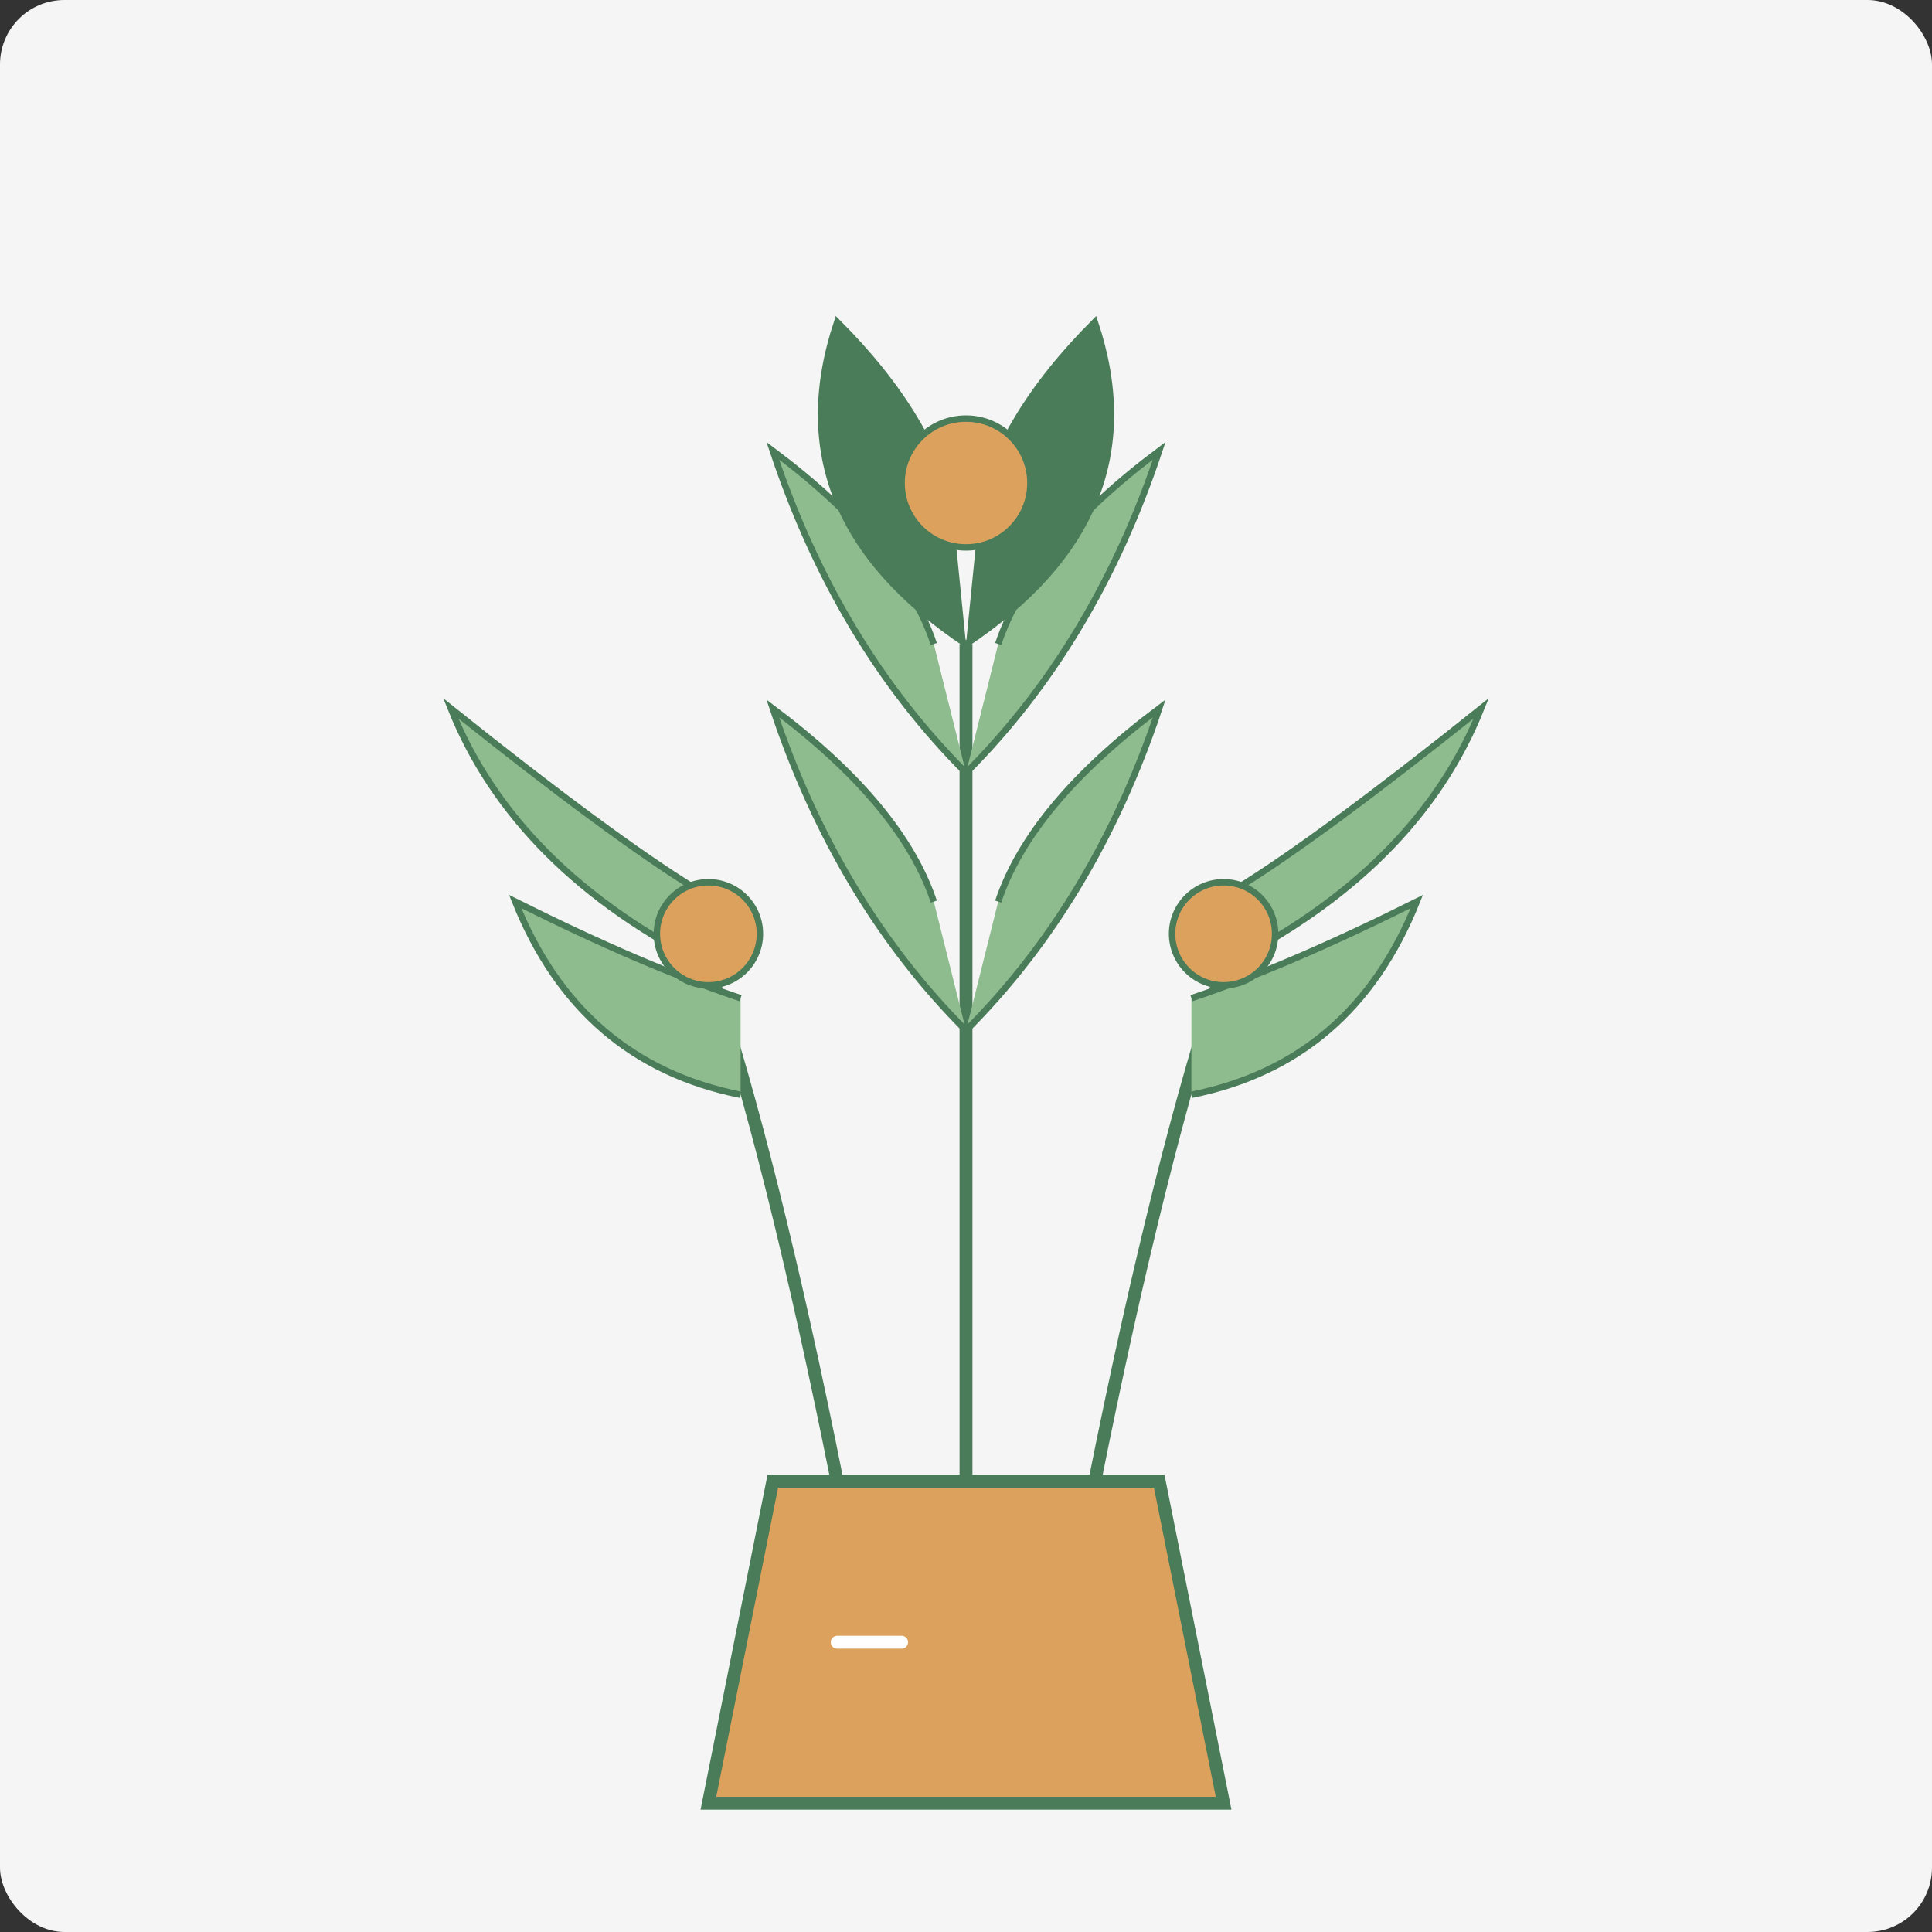
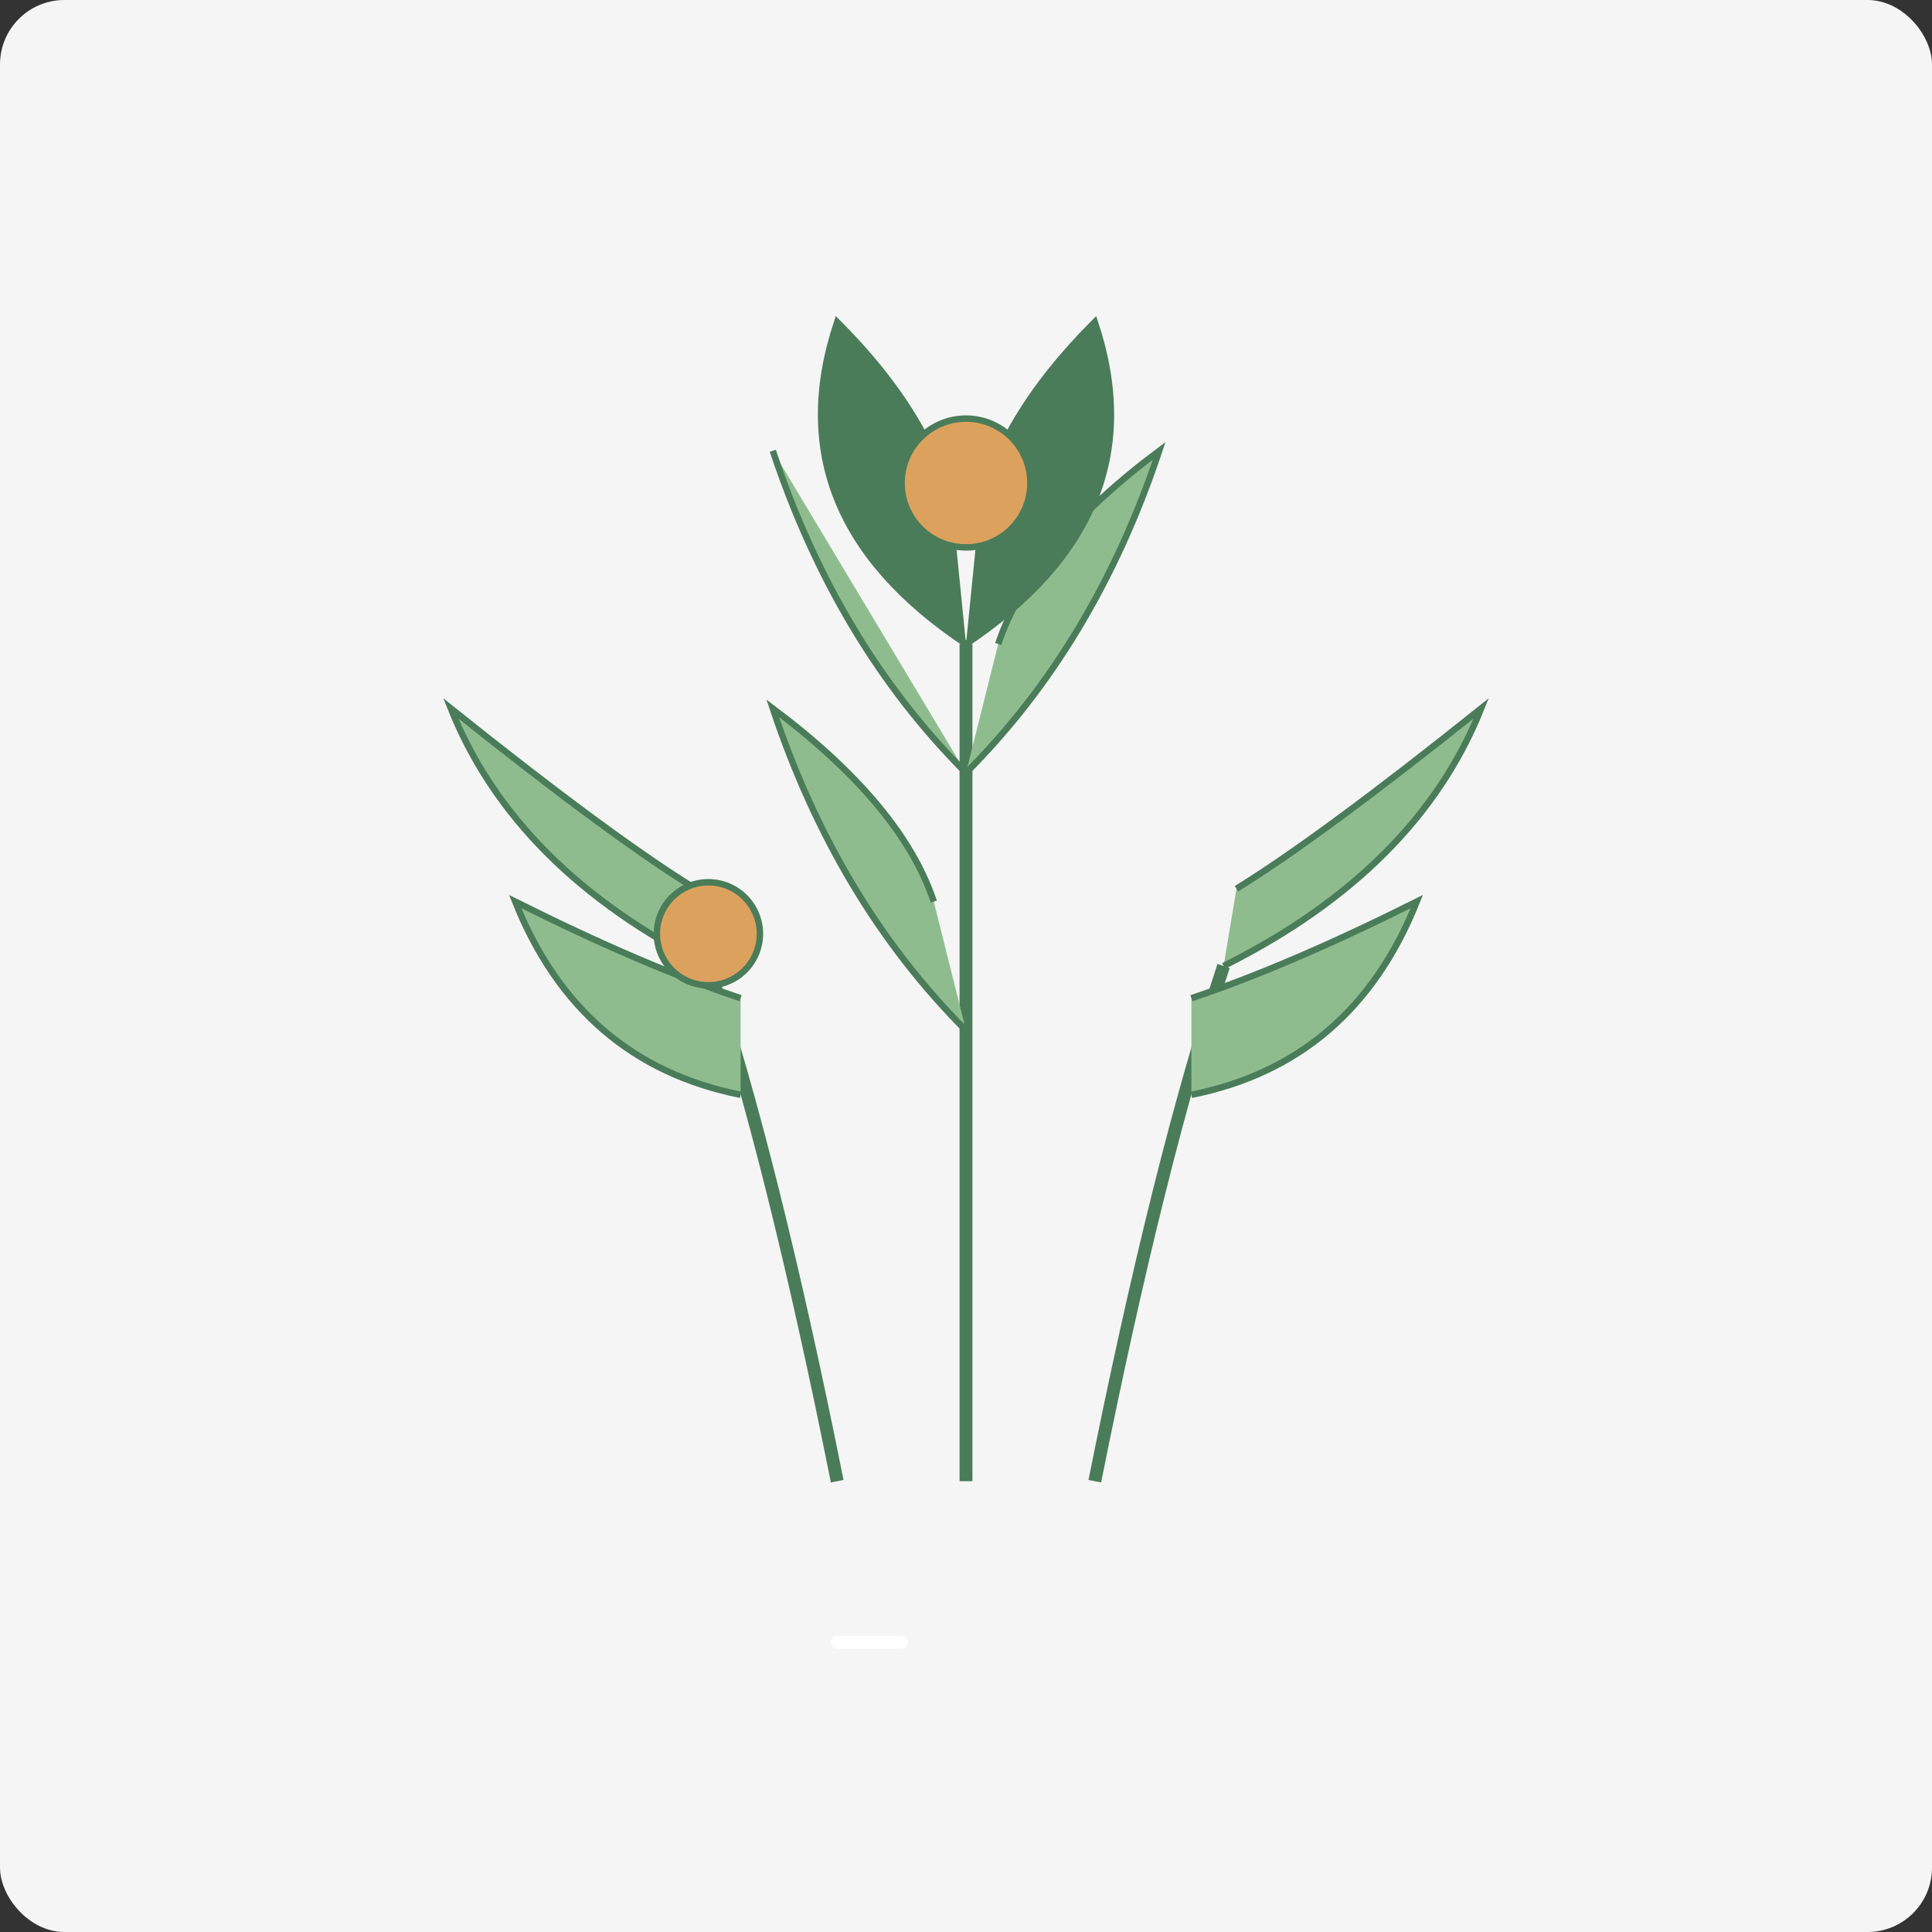
<svg xmlns="http://www.w3.org/2000/svg" viewBox="0 0 300 300" width="300" height="300">
  <rect x="0" y="0" width="300" height="300" fill="#333333" stroke="none" />
  <rect width="300" height="300" fill="#f5f5f5" rx="10" ry="10" />
-   <path d="M120,230 L180,230 L190,280 L110,280 Z" fill="#dda15e" stroke="#4a7c59" stroke-width="2" />
  <path d="M130,230 Q120,180 110,150" stroke="#4a7c59" stroke-width="2" fill="none" />
  <path d="M150,230 Q150,150 150,100" stroke="#4a7c59" stroke-width="2" fill="none" />
  <path d="M170,230 Q180,180 190,150" stroke="#4a7c59" stroke-width="2" fill="none" />
  <path d="M115,170 Q90,165 80,140 Q100,150 115,155" fill="#8fbc8f" stroke="#4a7c59" stroke-width="1" />
  <path d="M110,150 Q80,135 70,110 Q95,130 108,138" fill="#8fbc8f" stroke="#4a7c59" stroke-width="1" />
  <path d="M150,160 Q130,140 120,110 Q140,125 145,140" fill="#8fbc8f" stroke="#4a7c59" stroke-width="1" />
-   <path d="M150,160 Q170,140 180,110 Q160,125 155,140" fill="#8fbc8f" stroke="#4a7c59" stroke-width="1" />
-   <path d="M150,120 Q130,100 120,70 Q140,85 145,100" fill="#8fbc8f" stroke="#4a7c59" stroke-width="1" />
+   <path d="M150,120 Q130,100 120,70 " fill="#8fbc8f" stroke="#4a7c59" stroke-width="1" />
  <path d="M150,120 Q170,100 180,70 Q160,85 155,100" fill="#8fbc8f" stroke="#4a7c59" stroke-width="1" />
  <path d="M185,170 Q210,165 220,140 Q200,150 185,155" fill="#8fbc8f" stroke="#4a7c59" stroke-width="1" />
  <path d="M190,150 Q220,135 230,110 Q205,130 192,138" fill="#8fbc8f" stroke="#4a7c59" stroke-width="1" />
  <path d="M150,100 Q120,80 130,50 Q145,65 148,80" fill="#4a7c59" stroke="#4a7c59" stroke-width="1" />
  <path d="M150,100 Q180,80 170,50 Q155,65 152,80" fill="#4a7c59" stroke="#4a7c59" stroke-width="1" />
  <circle cx="110" cy="145" r="8" fill="#dda15e" stroke="#4a7c59" stroke-width="1" />
  <circle cx="150" cy="75" r="10" fill="#dda15e" stroke="#4a7c59" stroke-width="1" />
-   <circle cx="190" cy="145" r="8" fill="#dda15e" stroke="#4a7c59" stroke-width="1" />
  <path d="M130,255 L140,255" stroke="#ffffff" stroke-width="2" stroke-linecap="round" />
</svg>